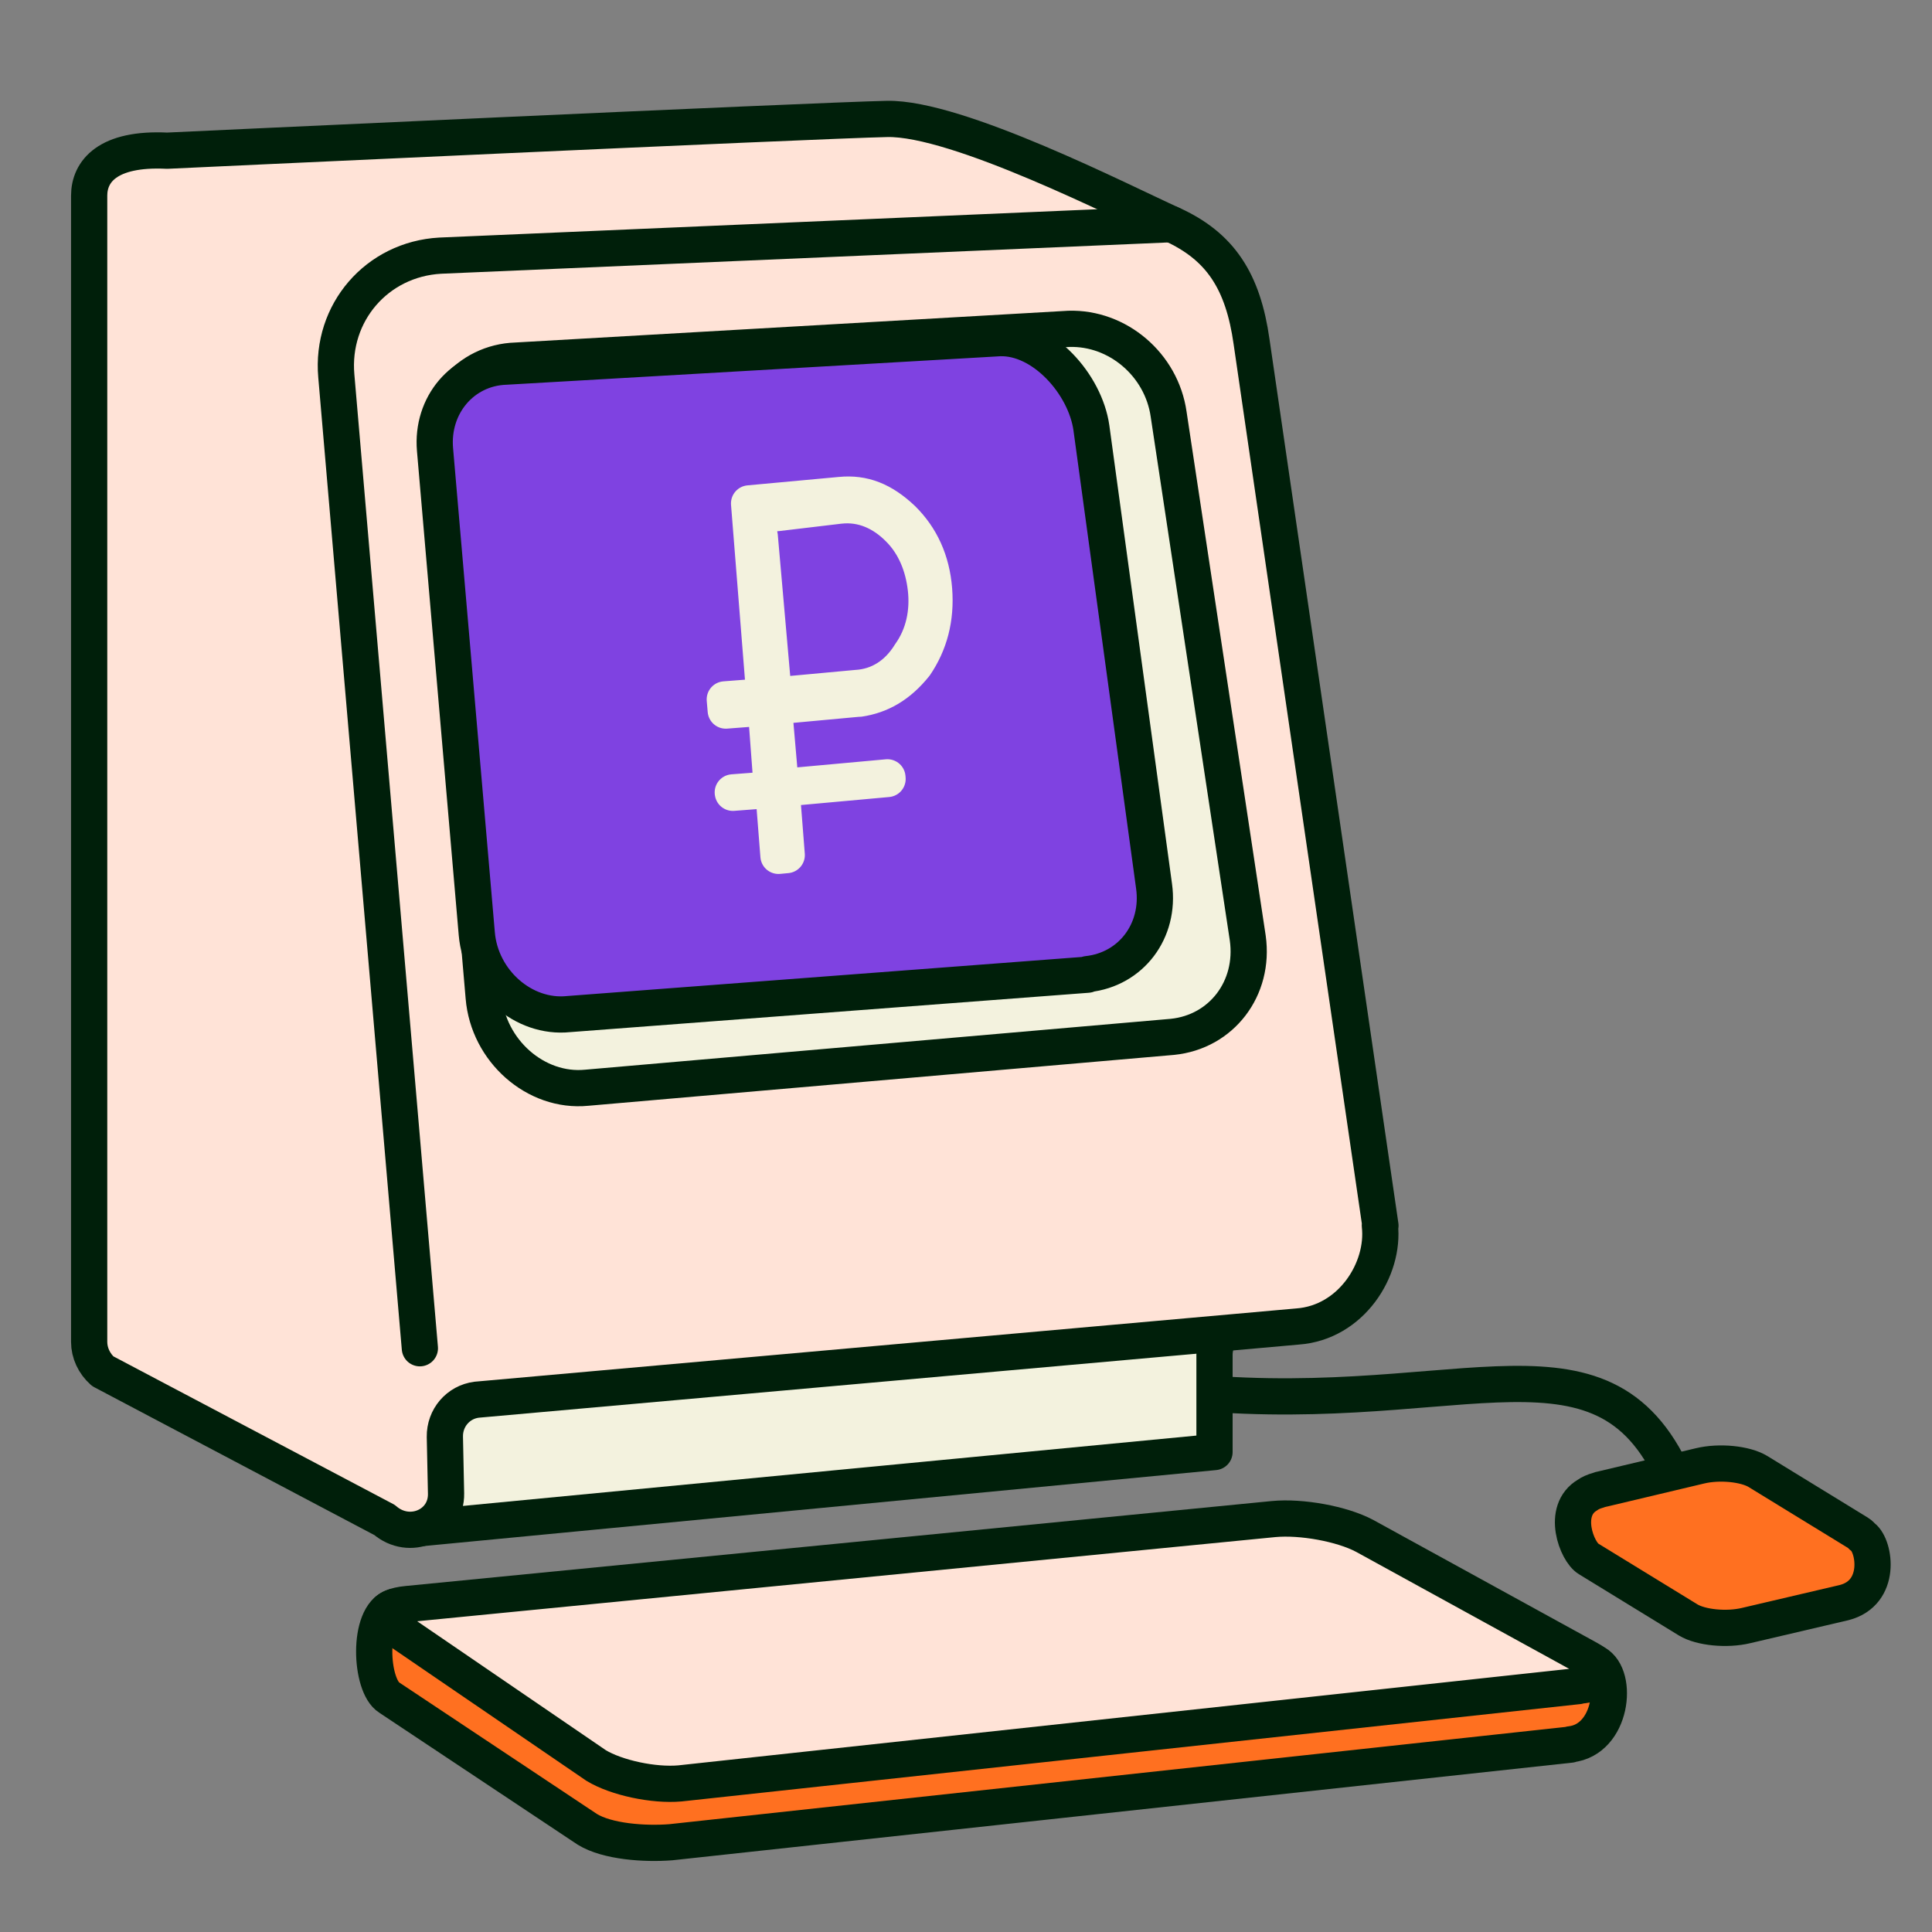
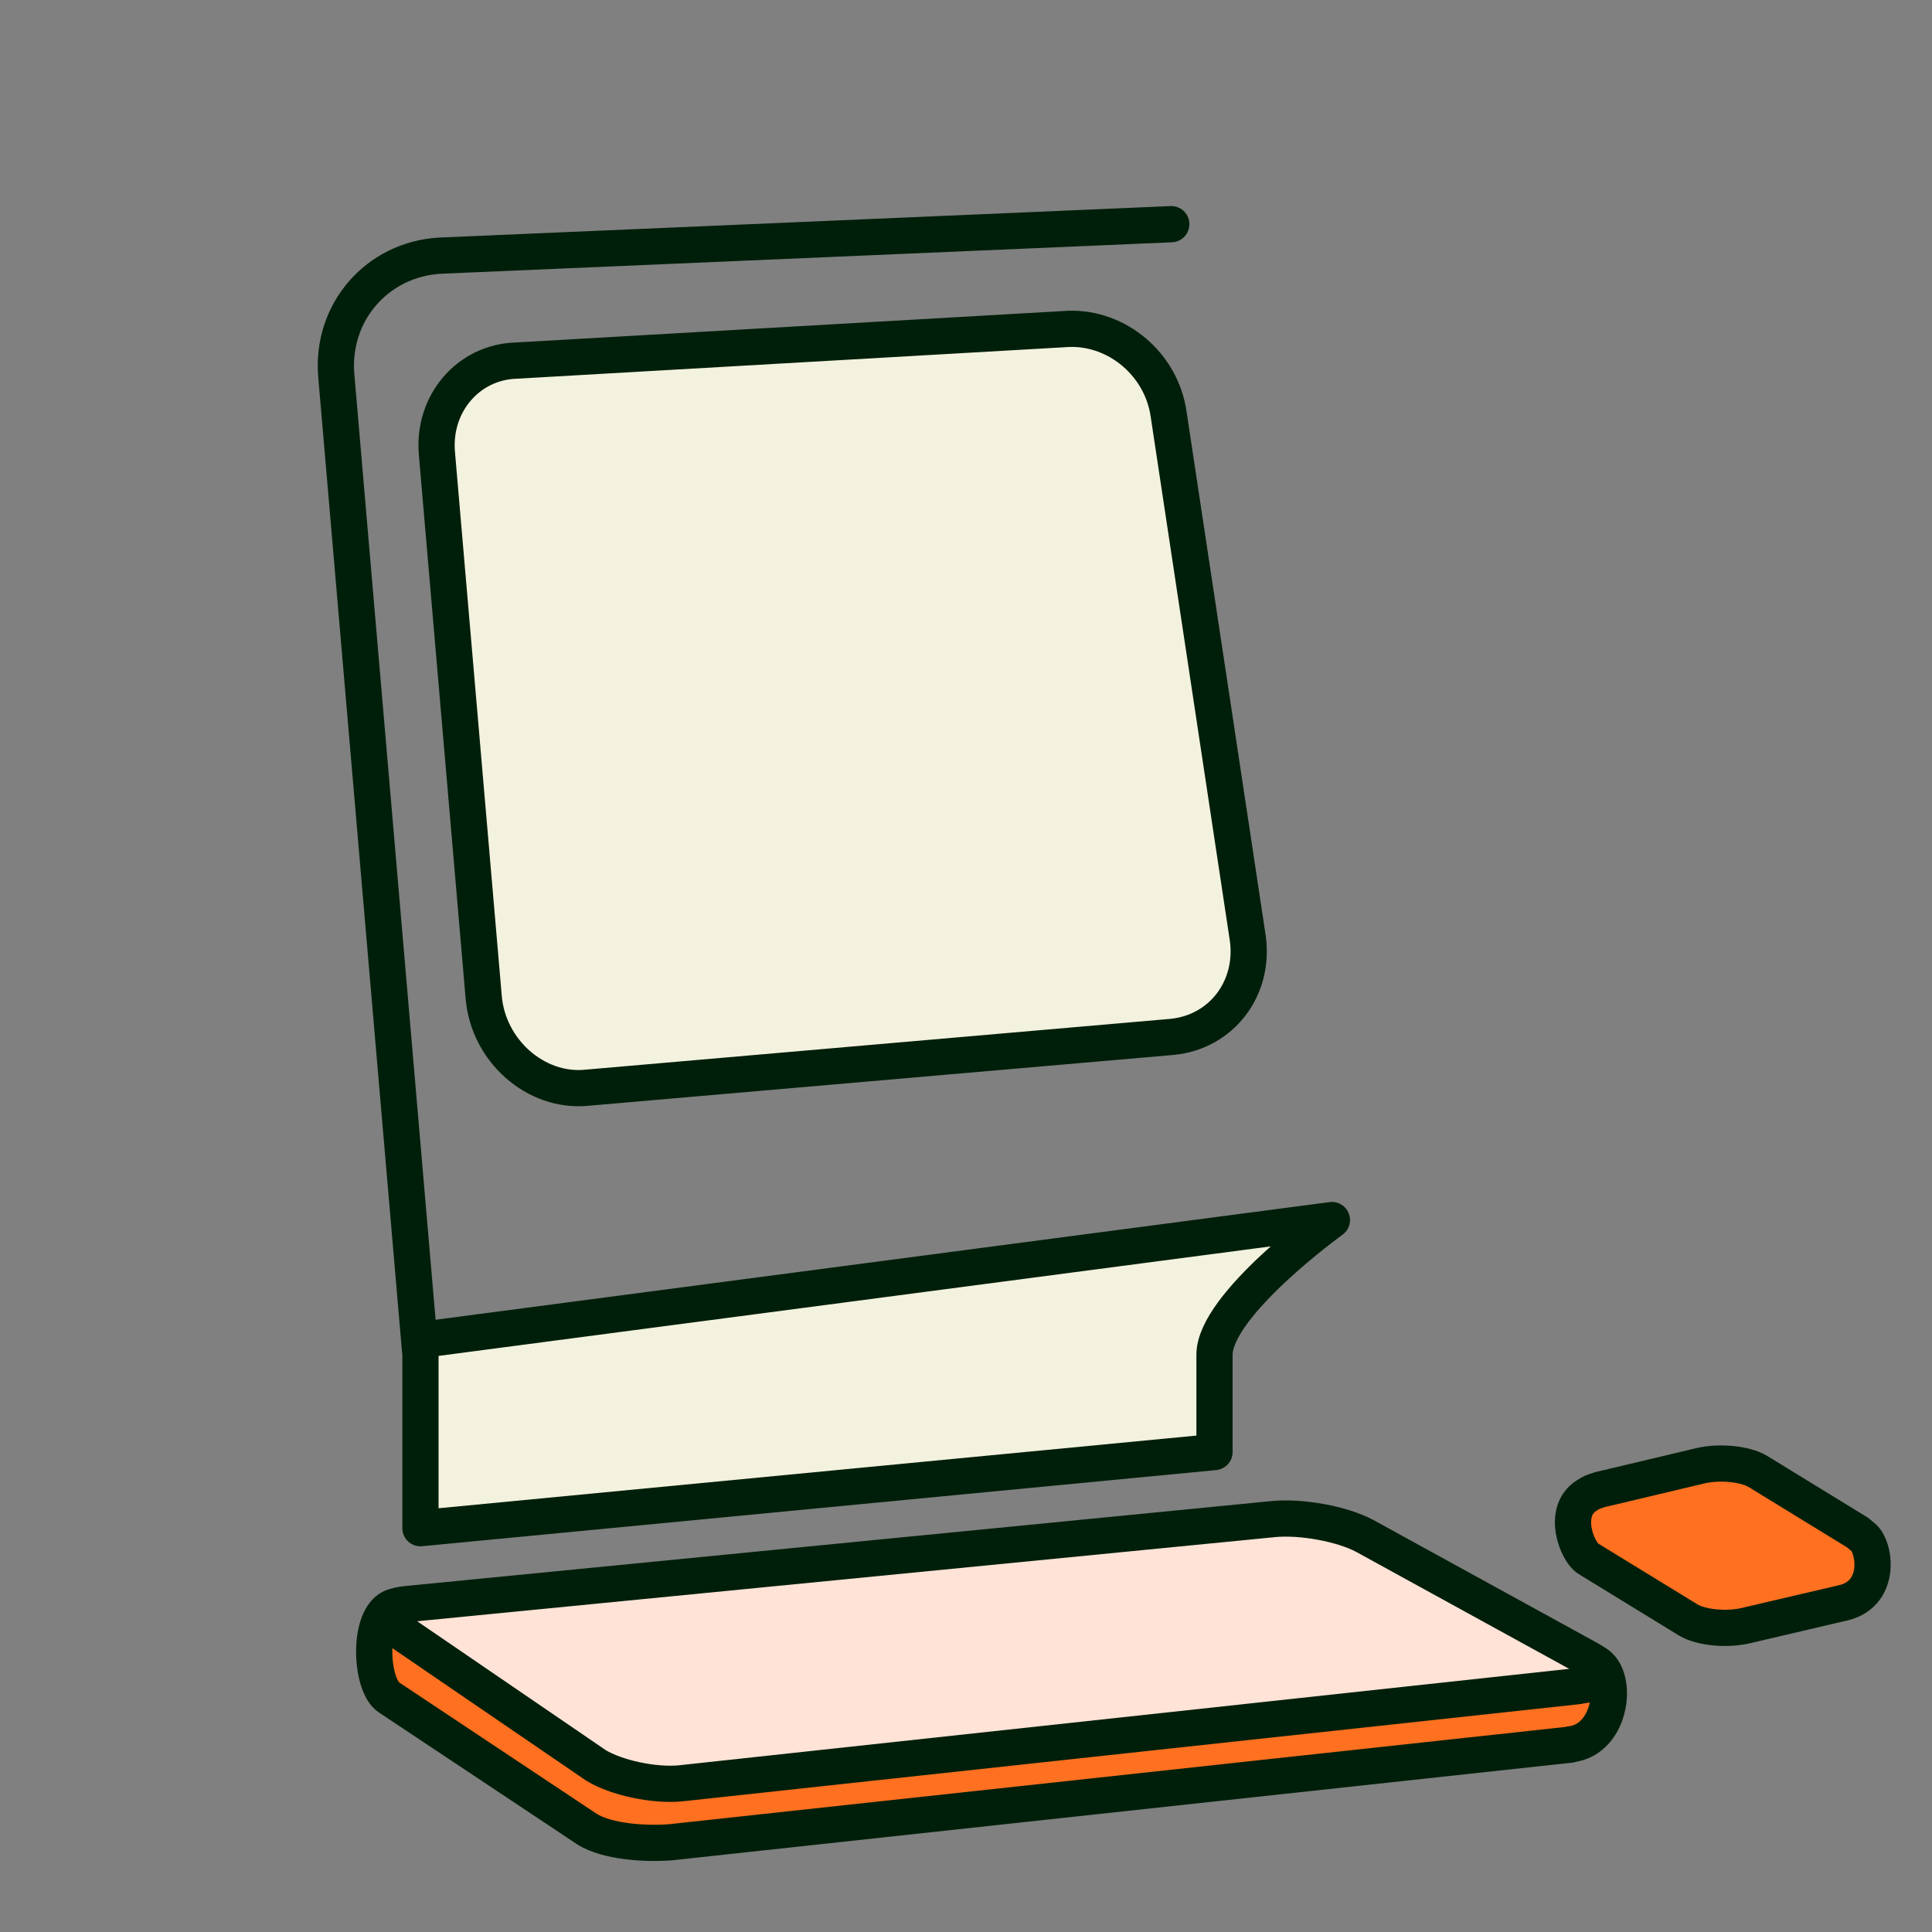
<svg xmlns="http://www.w3.org/2000/svg" width="80" height="80" viewBox="0 0 80 80" fill="none">
  <rect x="0" y="0" width="80" height="80" fill="#808080" stroke="none" />
-   <path d="M76.361 66.36L72.304 67.31C71.5 67.504 70.428 67.395 69.904 67.078L65.774 64.546C65.299 64.266 64.629 62.549 65.738 61.904C65.835 61.831 65.993 61.758 66.176 61.709C66.225 61.685 66.286 61.672 66.347 61.66L70.391 60.699C71.195 60.504 72.267 60.613 72.791 60.93L76.921 63.462C76.994 63.511 77.055 63.547 77.092 63.608C77.104 63.608 77.116 63.633 77.14 63.645C77.64 64.034 77.932 65.958 76.361 66.36Z" fill="#FF7020" stroke="#001F0A" stroke-width="1.5" stroke-linecap="round" stroke-linejoin="round" />
-   <path d="M48.5 57.557C59.903 58.871 66.067 54.525 69.174 60.856" stroke="#001F0A" stroke-width="1.5" stroke-linecap="round" stroke-linejoin="round" />
+   <path d="M76.361 66.36L72.304 67.31C71.5 67.504 70.428 67.395 69.904 67.078L65.774 64.546C65.299 64.266 64.629 62.549 65.738 61.904C65.835 61.831 65.993 61.758 66.176 61.709C66.225 61.685 66.286 61.672 66.347 61.66L70.391 60.699C71.195 60.504 72.267 60.613 72.791 60.93L76.921 63.462C77.104 63.608 77.116 63.633 77.14 63.645C77.64 64.034 77.932 65.958 76.361 66.36Z" fill="#FF7020" stroke="#001F0A" stroke-width="1.5" stroke-linecap="round" stroke-linejoin="round" />
  <path d="M55.151 50.52C55.151 50.52 50.29 54.026 50.29 56.096V60.126L17.41 63.279V55.487L55.151 50.52Z" fill="#F3F2DE" stroke="#001F0A" stroke-width="1.5" stroke-linecap="round" stroke-linejoin="round" />
-   <path d="M57.161 50.752L51.825 14.153C51.472 11.645 50.534 10.196 48.511 9.283C46.489 8.37 39.643 4.864 36.731 4.925C33.819 4.985 6.921 6.24 6.921 6.24C4.448 6.118 3.692 7.104 3.692 8.102V55.561C3.692 56.023 3.899 56.462 4.253 56.778L15.924 62.939C16.947 63.828 18.494 63.17 18.47 61.843L18.421 59.493C18.409 58.714 18.969 58.057 19.737 57.959L53.725 54.928C55.955 54.769 57.344 52.553 57.137 50.739L57.161 50.752Z" fill="#FFE3D7" stroke="#001F0A" stroke-width="1.5" stroke-linecap="round" stroke-linejoin="round" />
  <path d="M48.548 42.934L24.293 45.041C22.186 45.248 20.212 43.507 20.029 41.291L18.092 18.779C17.91 16.722 19.384 14.993 21.369 14.932L44.26 13.617C46.282 13.556 48.097 15.102 48.39 17.148L51.667 38.844C51.959 40.926 50.583 42.727 48.548 42.934Z" fill="#F3F2DE" stroke="#001F0A" stroke-width="1.5" stroke-linecap="round" stroke-linejoin="round" />
-   <path d="M45.034 40.36L23.544 41.991C21.68 42.186 19.913 40.64 19.743 38.668L18.013 18.615C17.855 16.777 19.158 15.243 20.937 15.182L41.403 14.001C43.194 13.952 44.936 15.912 45.192 17.714L47.787 36.695C48.043 38.546 46.837 40.141 45.034 40.336V40.36Z" fill="#7F42E1" stroke="#001F0A" stroke-width="1.5" stroke-linecap="round" stroke-linejoin="round" />
-   <path d="M37.891 27.53C37.213 28.375 36.458 28.803 35.569 28.934C35.537 28.933 35.505 28.934 35.472 28.937L32.785 29.185C32.374 29.223 32.071 29.586 32.107 29.997L32.267 31.84C32.285 32.038 32.38 32.222 32.533 32.35C32.686 32.478 32.884 32.54 33.082 32.522L36.746 32.188L36.752 32.256L33.099 32.588C32.69 32.626 32.387 32.985 32.419 33.394L32.577 35.407L32.235 35.439L32.078 33.446C32.046 33.033 31.686 32.725 31.273 32.757L30.346 32.828L30.343 32.811L31.217 32.744C31.63 32.712 31.939 32.353 31.908 31.94L31.766 30.045C31.751 29.846 31.658 29.662 31.507 29.532C31.356 29.402 31.159 29.338 30.96 29.353L30.052 29.423L30.012 28.961L30.905 28.892C31.104 28.877 31.288 28.783 31.418 28.632C31.547 28.48 31.611 28.284 31.595 28.085L31.018 20.845L34.803 20.496L34.803 20.496L34.807 20.496C35.753 20.403 36.548 20.714 37.372 21.497C38.129 22.247 38.583 23.213 38.678 24.416C38.772 25.618 38.487 26.654 37.891 27.53ZM31.871 21.319C31.54 21.471 31.366 21.839 31.458 22.191L31.974 28.055C31.991 28.254 32.087 28.437 32.24 28.565C32.394 28.693 32.591 28.754 32.79 28.736L35.463 28.489C36.397 28.436 37.17 27.937 37.693 27.084C38.252 26.299 38.445 25.34 38.339 24.386C38.235 23.452 37.889 22.552 37.209 21.88C36.563 21.231 35.728 20.827 34.759 20.939L34.759 20.939L34.756 20.939L32.177 21.246C32.076 21.248 31.976 21.271 31.882 21.314L31.871 21.319Z" fill="#F3F2DE" stroke="#F3F2DE" stroke-width="1.5" stroke-linecap="round" stroke-linejoin="round" />
  <path d="M48.5 9.283L18.227 10.586C15.608 10.732 13.695 12.948 13.926 15.566L17.386 55.828" stroke="#001F0A" stroke-width="1.5" stroke-linecap="round" stroke-linejoin="round" />
  <path d="M65.031 72.241L27.777 76.283C26.693 76.368 25.145 76.258 24.317 75.747L16.118 70.293C15.326 69.805 15.192 66.896 16.289 66.543L52.483 65.41C53.628 65.301 55.309 65.617 56.247 66.117L66.066 68.868C67.041 69.392 66.748 72.046 65.031 72.228V72.241Z" fill="#FF7020" stroke="#001F0A" stroke-width="1.5" stroke-linecap="round" stroke-linejoin="round" />
  <path d="M65.359 69.817L28.154 73.847C27.07 73.944 25.523 73.615 24.682 73.104L16.435 67.467C15.631 66.992 15.826 66.517 16.861 66.42L52.739 62.901C53.884 62.792 55.565 63.096 56.503 63.595L65.749 68.672C66.724 69.196 66.553 69.707 65.347 69.805L65.359 69.817Z" fill="#FFE3D7" stroke="#001F0A" stroke-width="1.5" stroke-linecap="round" stroke-linejoin="round" />
</svg>